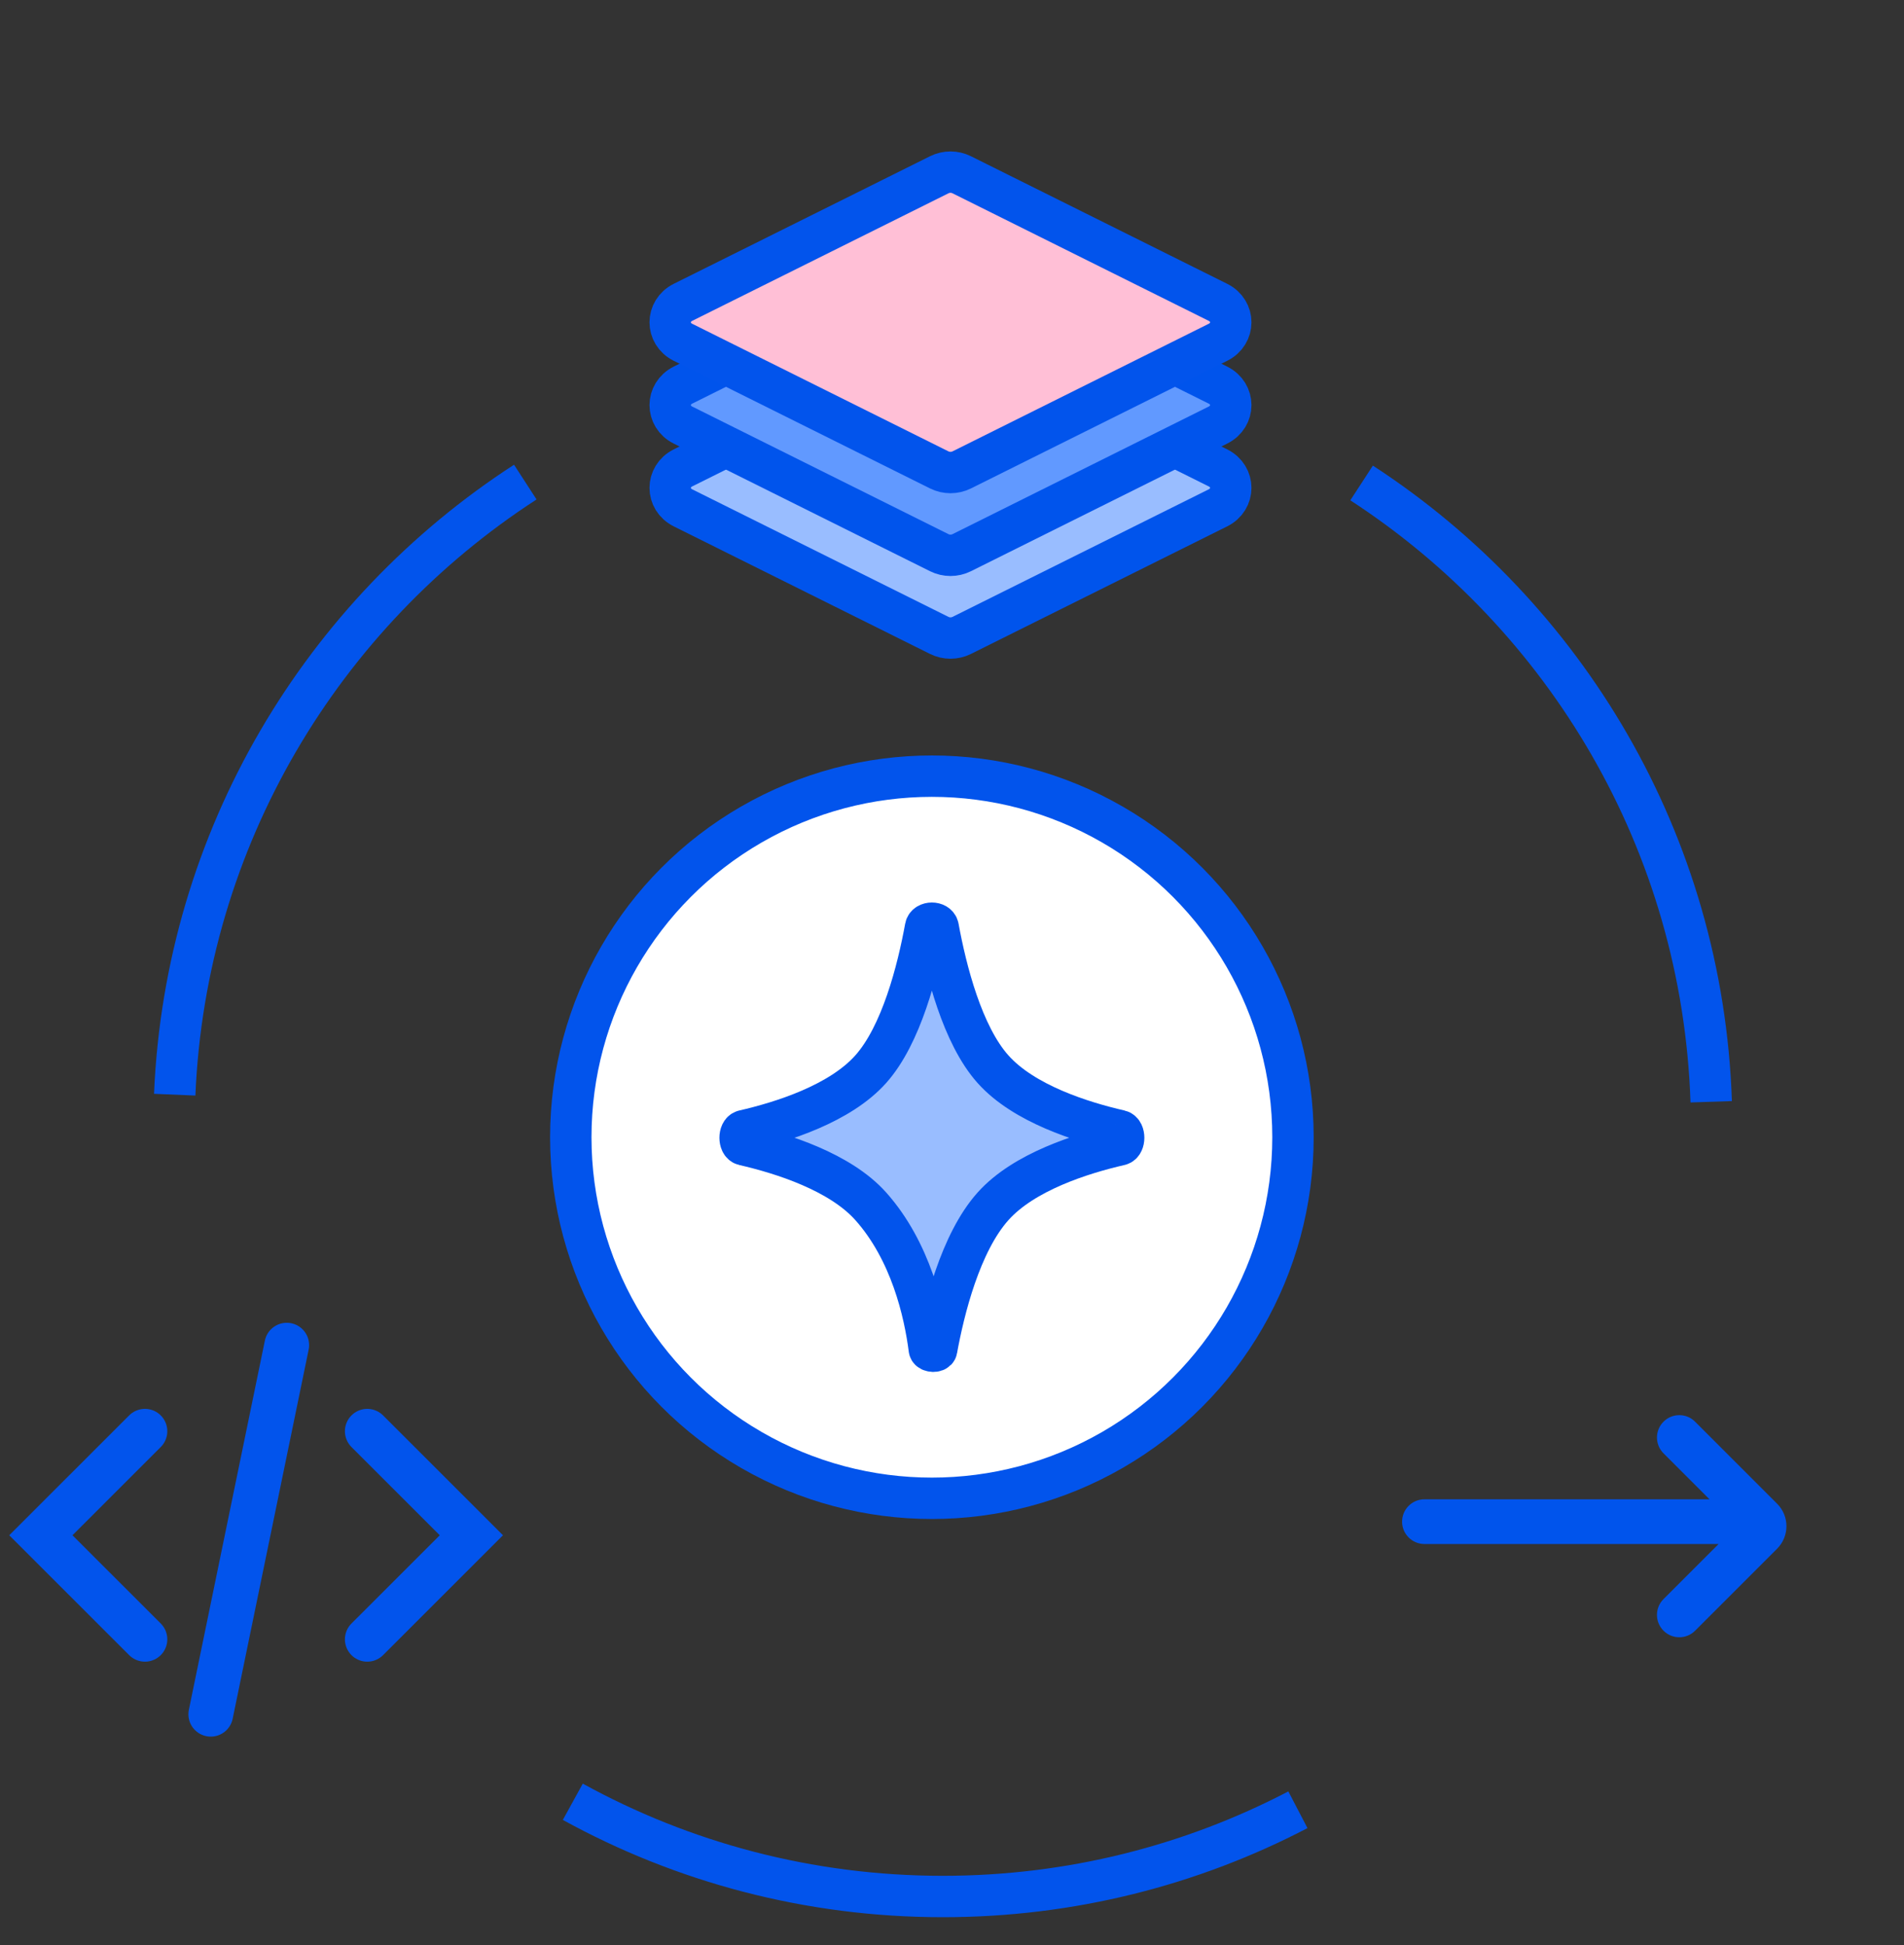
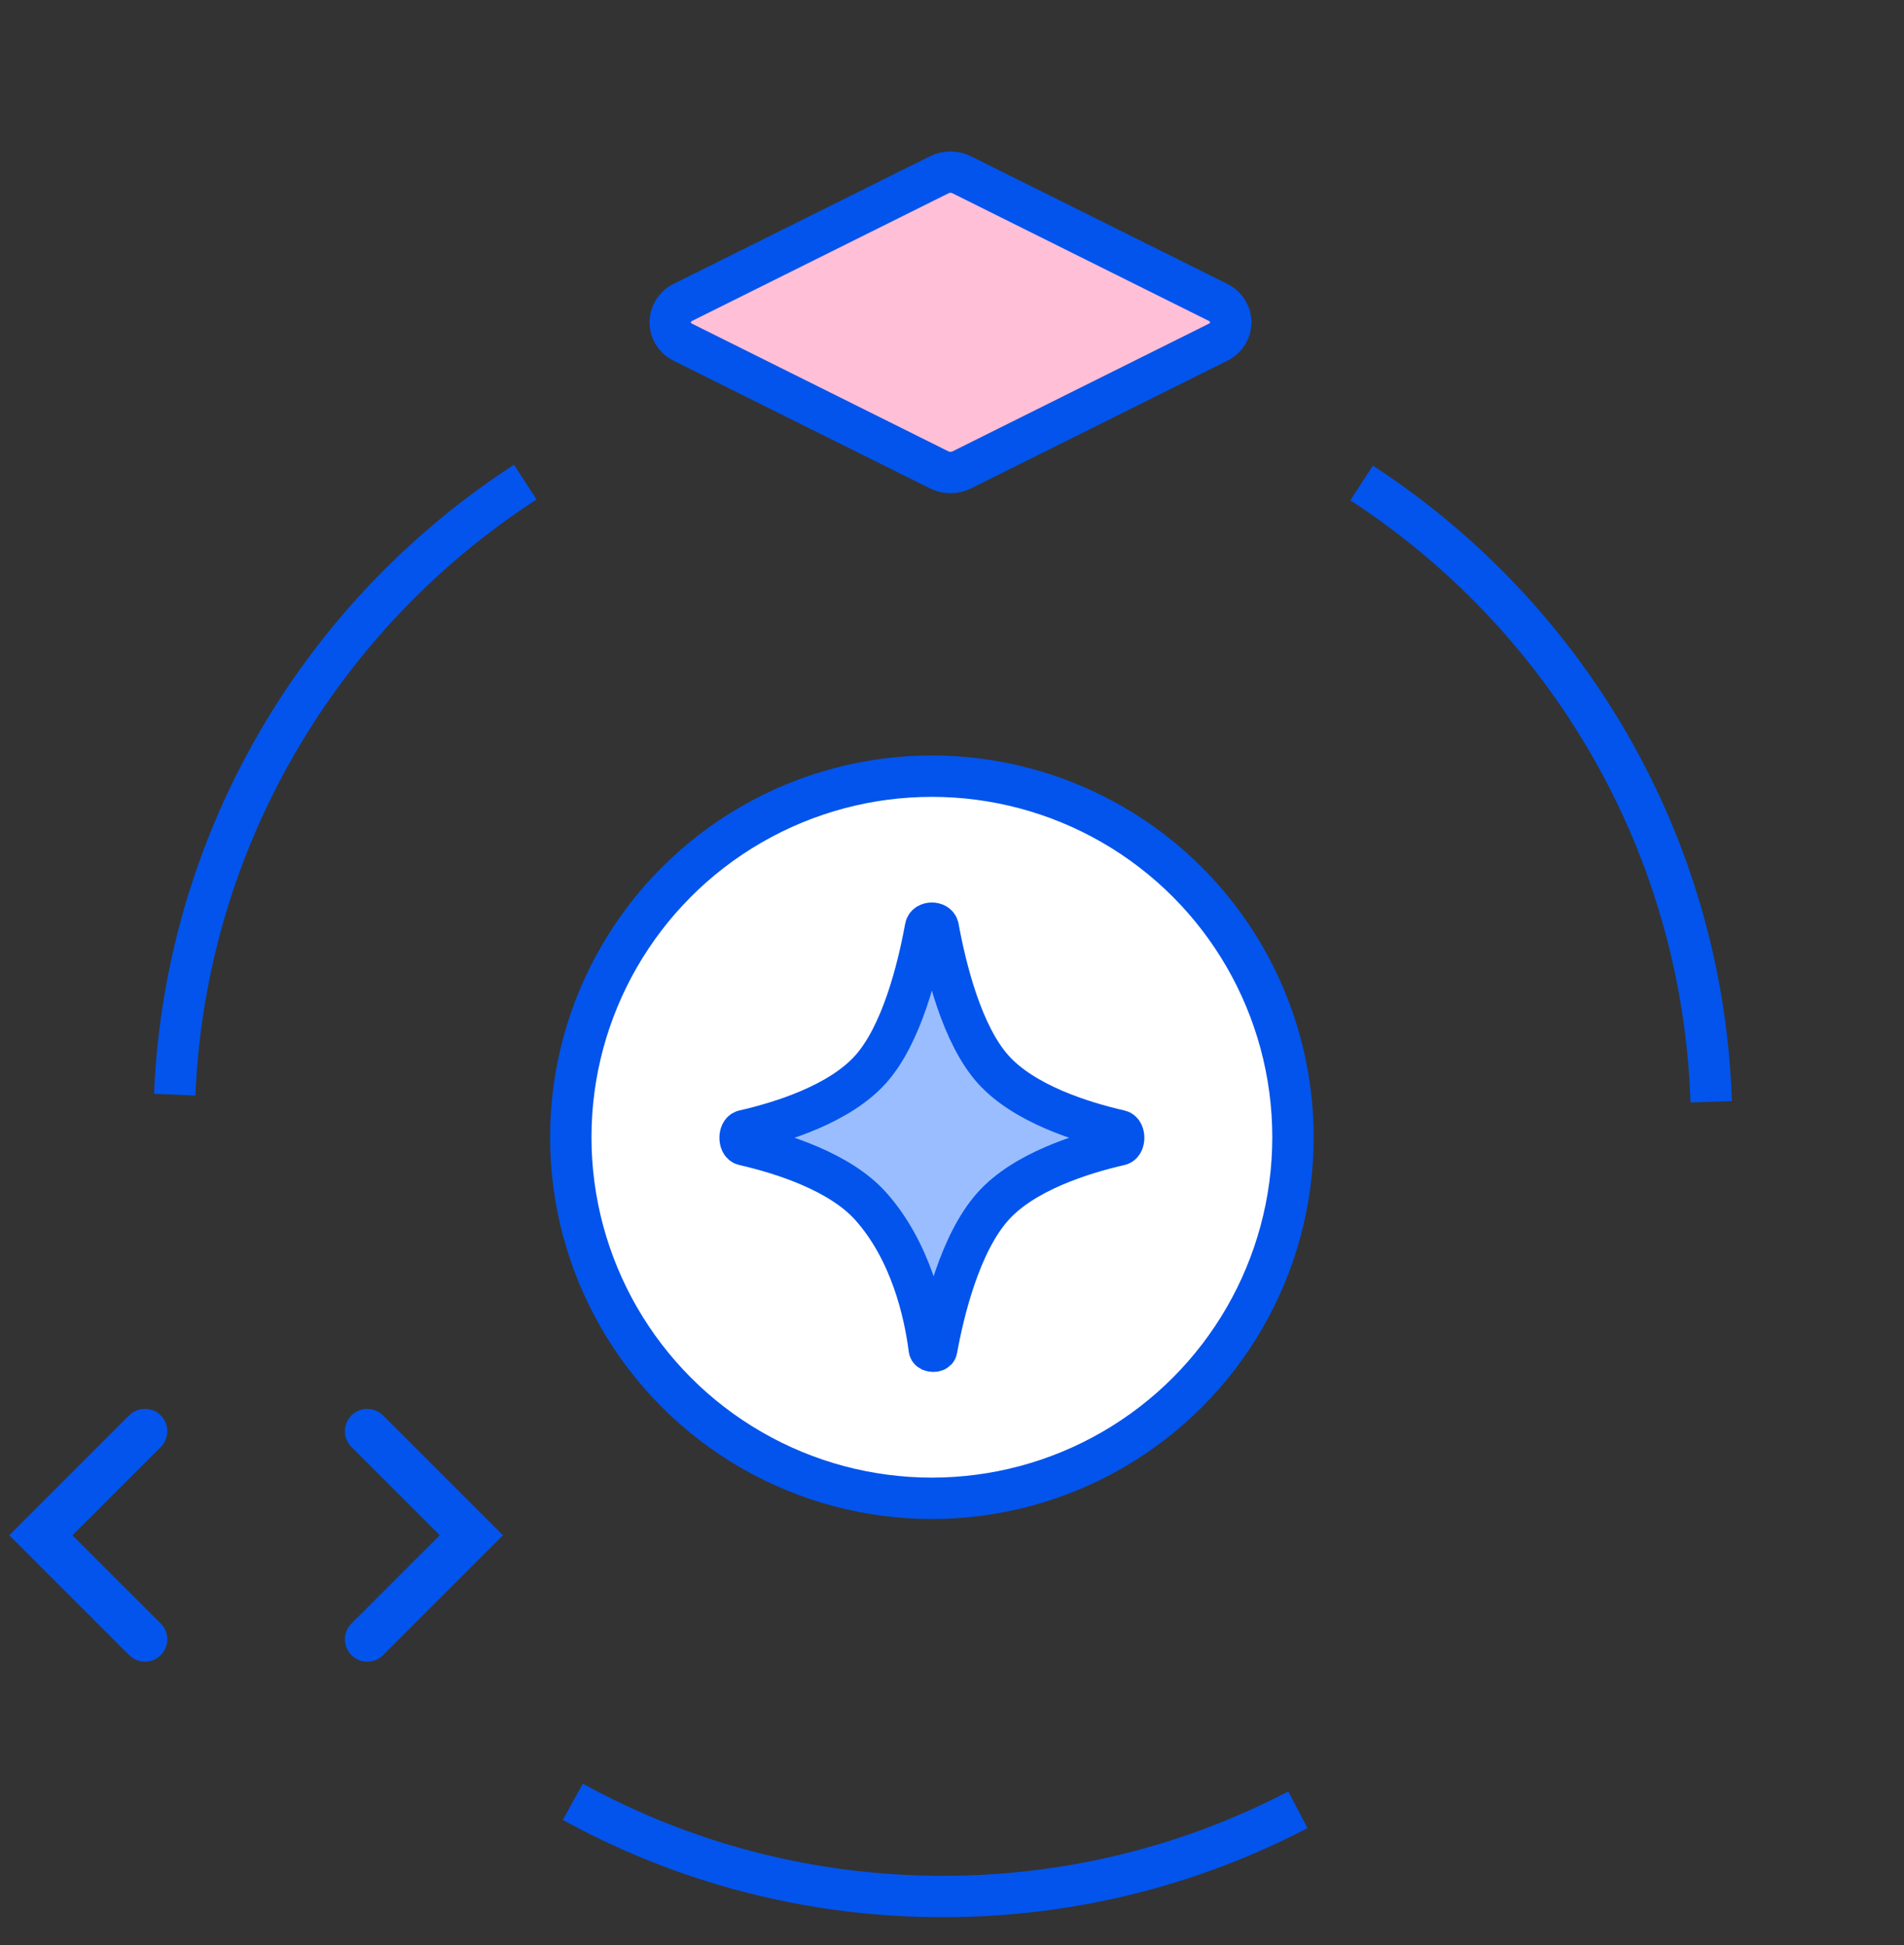
<svg xmlns="http://www.w3.org/2000/svg" width="46" height="47" viewBox="0 0 46 47" fill="none">
  <rect x="0" y="0" width="46" height="47" fill="#333333" stroke="none" />
-   <path d="M16.5 12.27C16.089 12.065 16.089 11.51 16.5 11.305L22.693 8.222C22.862 8.137 23.065 8.137 23.234 8.222L29.426 11.305C29.838 11.51 29.838 12.065 29.426 12.27L23.234 15.353C23.065 15.437 22.862 15.437 22.693 15.353L16.5 12.27Z" fill="#99BDFF" stroke="#0054EC" stroke-linejoin="round" />
-   <path d="M16.5 10.27C16.089 10.066 16.089 9.51 16.5 9.305L22.693 6.222C22.862 6.138 23.065 6.138 23.234 6.222L29.426 9.305C29.838 9.51 29.838 10.066 29.426 10.27L23.234 13.354C23.065 13.438 22.862 13.438 22.693 13.354L16.5 10.27Z" fill="#6199FF" stroke="#0054EC" stroke-linejoin="round" />
  <path d="M16.5 8.27C16.089 8.065 16.089 7.51 16.5 7.305L22.693 4.222C22.862 4.138 23.065 4.138 23.234 4.222L29.426 7.305C29.838 7.51 29.838 8.065 29.426 8.27L23.234 11.354C23.065 11.438 22.862 11.438 22.693 11.354L16.5 8.27Z" fill="#FFBFD6" stroke="#0254EC" stroke-linejoin="round" />
-   <path fill-rule="evenodd" clip-rule="evenodd" d="M40.953 34.35C40.743 34.139 40.401 34.139 40.19 34.35C39.979 34.561 39.979 34.903 40.19 35.114L41.301 36.225L34.414 36.225C34.116 36.225 33.874 36.467 33.874 36.765C33.874 37.063 34.116 37.305 34.414 37.305L41.521 37.305L40.19 38.636C39.979 38.847 39.979 39.189 40.19 39.4C40.401 39.611 40.743 39.611 40.953 39.4L42.934 37.419C43.235 37.119 43.235 36.631 42.934 36.331L40.953 34.35Z" fill="#0054EC" />
  <path d="M3.502 34.58L0.987 37.094L3.502 39.608" stroke="#0254EC" stroke-width="1.08" stroke-linecap="round" />
-   <path d="M6.928 32.5L5.092 41.419" stroke="#0254EC" stroke-width="1.08" stroke-linecap="round" />
  <path d="M8.873 34.58L11.388 37.094L8.873 39.608" stroke="#0254EC" stroke-width="1.08" stroke-linecap="round" />
  <path d="M41.342 26.62C41.134 20.355 37.823 14.875 32.896 11.669M31.357 43.726C28.791 45.065 25.873 45.822 22.778 45.822C19.538 45.822 16.491 44.992 13.839 43.533M4.221 26.449C4.483 20.242 7.792 14.822 12.691 11.648" stroke="#0254EC" stroke-linejoin="round" />
  <circle cx="22.514" cy="27.477" r="8.724" fill="white" stroke="#0254EC" stroke-linejoin="round" />
  <path d="M22.666 22.405C22.641 22.272 22.387 22.272 22.361 22.405C22.172 23.442 21.777 25.005 21.035 25.835C20.293 26.666 18.896 27.107 17.97 27.319C17.851 27.348 17.851 27.632 17.97 27.66C18.896 27.873 20.293 28.314 21.035 29.143C22.004 30.229 22.338 31.71 22.452 32.6C22.461 32.657 22.62 32.665 22.629 32.609C22.803 31.654 23.199 30.031 23.992 29.145C24.735 28.314 26.131 27.873 27.058 27.66C27.177 27.632 27.177 27.348 27.058 27.319C26.131 27.107 24.735 26.666 23.992 25.835C23.25 25.005 22.856 23.442 22.666 22.405Z" fill="#99BDFF" stroke="#0254EC" stroke-linejoin="round" />
</svg>